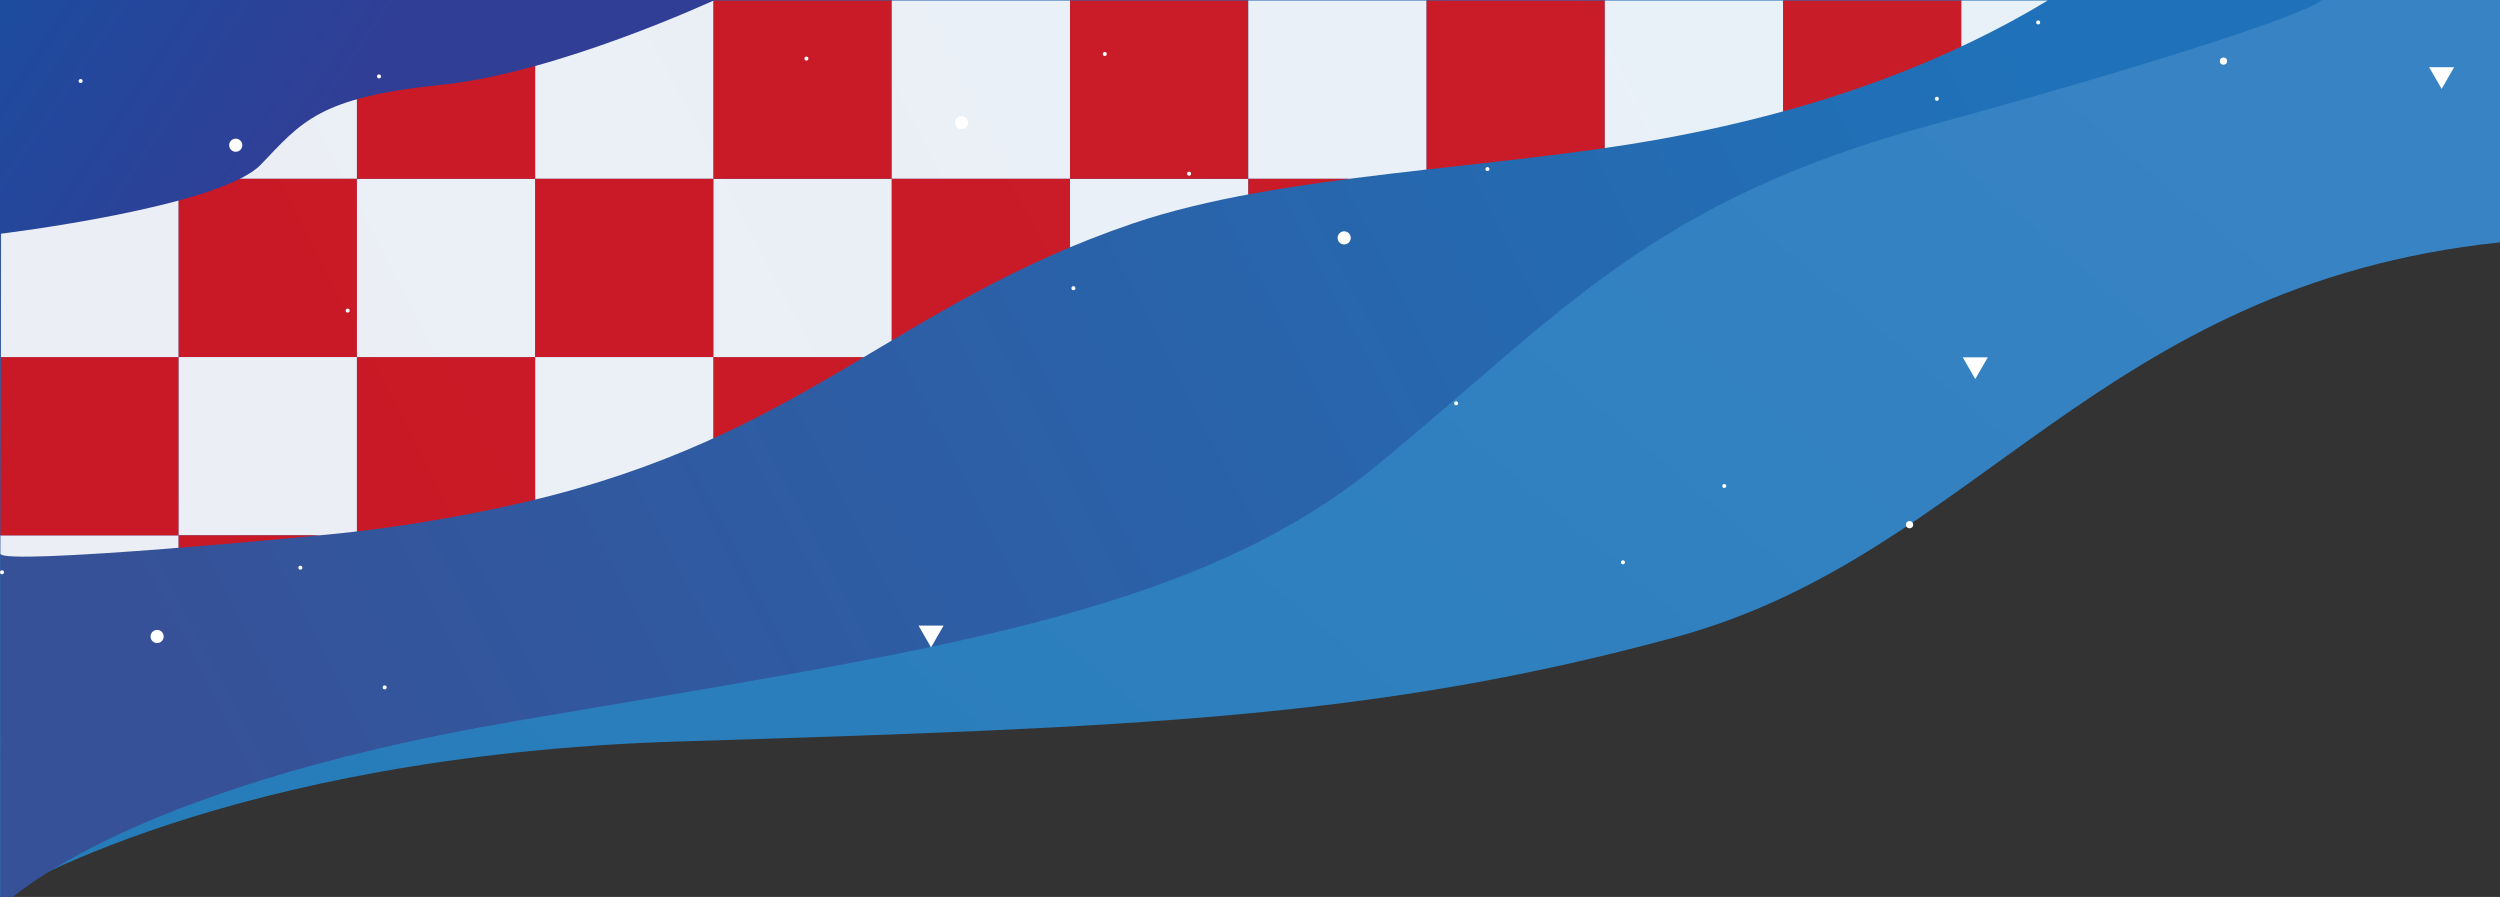
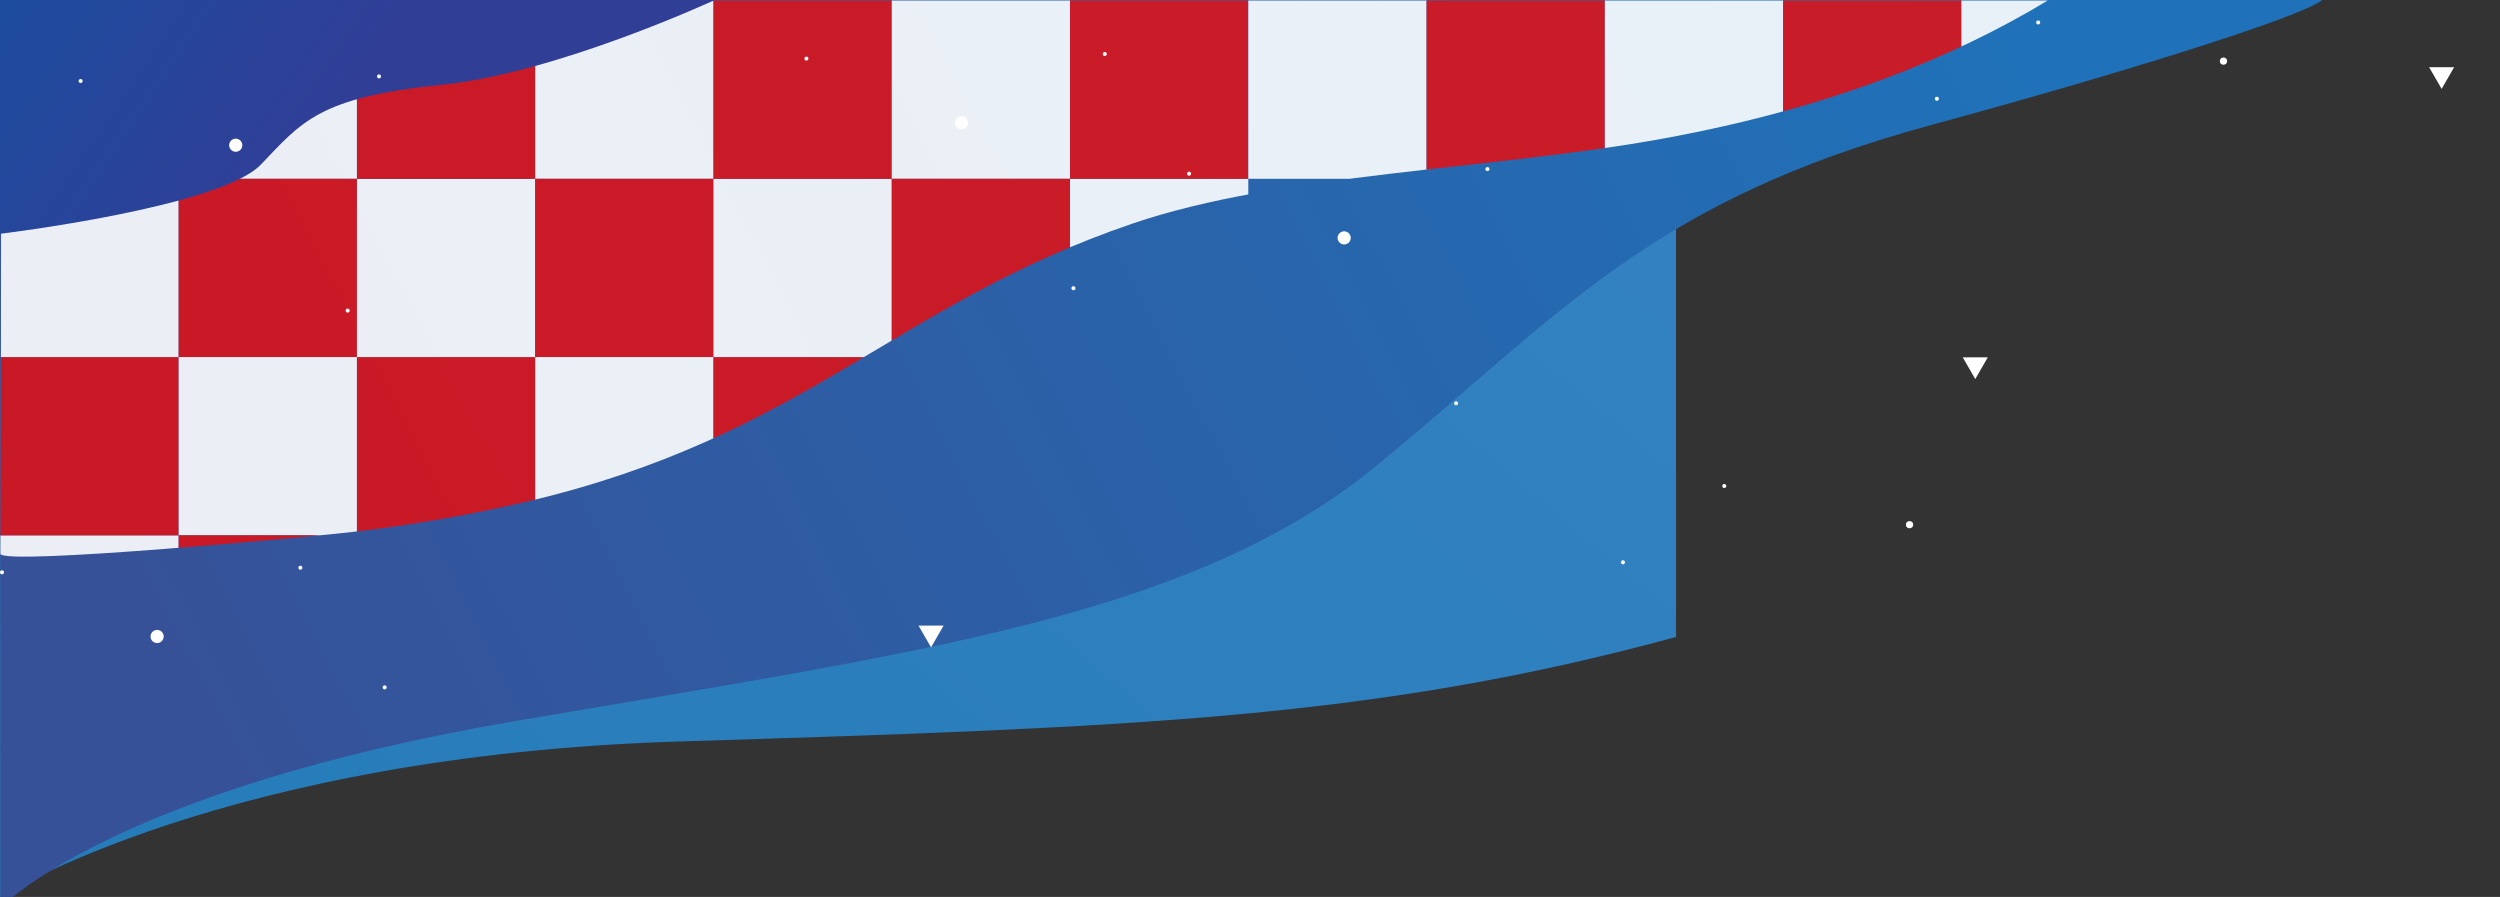
<svg xmlns="http://www.w3.org/2000/svg" viewBox="0 0 1570.29 563.39">
  <rect x="0" y="0" width="1570.29" height="563.39" fill="#333333" stroke="none" />
  <defs>
    <style>.cls-1{fill:none;}.cls-2{fill:url(#linear-gradient);}.cls-3{fill:url(#linear-gradient-2);}.cls-4{opacity:0.9;}.cls-5{clip-path:url(#clip-path);}.cls-6{fill:#fff;}.cls-7{fill:#da131a;}.cls-8{fill:url(#linear-gradient-3);}</style>
    <linearGradient id="linear-gradient" x1="1065.99" y1="-254.39" x2="-1326.91" y2="2561.53" gradientUnits="userSpaceOnUse">
      <stop offset="0" stop-color="#3883c4" />
      <stop offset="1" stop-color="#006fa2" />
    </linearGradient>
    <linearGradient id="linear-gradient-2" x1="1448.02" y1="-280.02" x2="240.98" y2="458.62" gradientTransform="matrix(0.83, 0, 0.01, 1, -80.74, -1.63)" gradientUnits="userSpaceOnUse">
      <stop offset="0" stop-color="#1f72b9" />
      <stop offset="1" stop-color="#365198" />
    </linearGradient>
    <clipPath id="clip-path">
      <path class="cls-1" d="M.5.33C1.11,120.89.25,347.65.25,347.79c.34,7.78,200.91-11.26,219.93-13.51a987.85,987.85,0,0,0,110.33-19.11C505.79,274,561.69,191.36,711.66,140.32c92.72-31.57,226.09-33.71,333.45-53.37,102-18.67,180-49.72,241.09-86.62Z" />
    </clipPath>
    <linearGradient id="linear-gradient-3" x1="-643.34" y1="-306.72" x2="-1094.5" y2="65.3" gradientTransform="matrix(-0.83, 0, 0.01, 1, -691.75, 1.95)" gradientUnits="userSpaceOnUse">
      <stop offset="0" stop-color="#005faa" />
      <stop offset="1" stop-color="#313e96" />
    </linearGradient>
  </defs>
  <g id="Half_Page_Ad_300x600" data-name="Half Page Ad 300x600">
    <g id="Graphic_Elements-4" data-name="Graphic Elements">
-       <path class="cls-2" d="M0,0V563.39s140.38-88.77,426.07-97.64,437.75-14.2,626.67-65.66S1318,179,1570.29,152.21V0Z" />
+       <path class="cls-2" d="M0,0V563.39s140.38-88.77,426.07-97.64,437.75-14.2,626.67-65.66V0Z" />
      <path class="cls-3" d="M0-.19.24,570.32s69-74,323.84-117.5,425-65.25,541.26-160.9,171.77-165.69,348-213.51C1330.16,46.7,1445.74,10.75,1458.9-.19H0Z" />
      <g class="cls-4">
        <g class="cls-5">
          <rect class="cls-6" x="0.25" y="336.26" width="111.98" height="111.98" transform="translate(112.47 784.49) rotate(180)" />
          <rect class="cls-7" x="0.25" y="224.28" width="111.98" height="111.98" transform="translate(112.47 560.54) rotate(180)" />
          <rect class="cls-6" x="0.25" y="112.31" width="111.98" height="111.98" transform="translate(112.47 336.59) rotate(180)" />
          <rect class="cls-7" x="0.25" y="0.33" width="111.98" height="111.98" transform="translate(112.47 112.64) rotate(180)" />
          <rect class="cls-6" x="112.22" y="0.33" width="111.98" height="111.98" />
          <rect class="cls-7" x="112.22" y="112.31" width="111.98" height="111.98" />
          <rect class="cls-6" x="112.22" y="224.28" width="111.98" height="111.98" />
          <rect class="cls-7" x="112.22" y="336.26" width="111.98" height="111.98" />
          <rect class="cls-6" x="224.2" y="336.26" width="111.98" height="111.98" transform="translate(560.38 784.49) rotate(180)" />
          <rect class="cls-7" x="224.2" y="224.28" width="111.98" height="111.98" transform="translate(560.38 560.54) rotate(180)" />
          <rect class="cls-6" x="224.2" y="112.31" width="111.98" height="111.98" transform="translate(560.38 336.59) rotate(180)" />
          <rect class="cls-7" x="224.2" y="0.33" width="111.98" height="111.98" transform="translate(560.38 112.64) rotate(180)" />
          <rect class="cls-6" x="336.18" y="0.33" width="111.98" height="111.98" />
          <rect class="cls-7" x="336.18" y="112.31" width="111.98" height="111.98" />
          <rect class="cls-6" x="336.18" y="224.28" width="111.98" height="111.98" />
          <rect class="cls-7" x="336.18" y="336.26" width="111.98" height="111.98" />
          <rect class="cls-6" x="448.15" y="336.26" width="111.98" height="111.98" transform="translate(1008.28 784.49) rotate(180)" />
          <rect class="cls-7" x="448.15" y="224.28" width="111.98" height="111.98" transform="translate(1008.28 560.54) rotate(180)" />
          <rect class="cls-6" x="448.15" y="112.31" width="111.98" height="111.98" transform="translate(1008.28 336.59) rotate(180)" />
          <rect class="cls-7" x="448.15" y="0.33" width="111.98" height="111.98" transform="translate(1008.28 112.64) rotate(180)" />
          <rect class="cls-6" x="560.13" y="0.33" width="111.98" height="111.98" />
          <rect class="cls-7" x="560.13" y="112.31" width="111.98" height="111.98" />
          <rect class="cls-6" x="560.13" y="224.28" width="111.98" height="111.98" />
          <rect class="cls-7" x="560.13" y="336.26" width="111.98" height="111.98" />
          <rect class="cls-6" x="672.1" y="336.26" width="111.98" height="111.98" transform="translate(1456.18 784.49) rotate(180)" />
          <rect class="cls-7" x="672.1" y="224.28" width="111.98" height="111.98" transform="translate(1456.18 560.54) rotate(180)" />
          <rect class="cls-6" x="672.1" y="112.31" width="111.98" height="111.98" transform="translate(1456.18 336.59) rotate(180)" />
          <rect class="cls-7" x="672.1" y="0.33" width="111.98" height="111.98" transform="translate(1456.18 112.64) rotate(180)" />
          <rect class="cls-6" x="784.08" y="0.33" width="111.98" height="111.98" />
-           <rect class="cls-7" x="784.08" y="112.31" width="111.98" height="111.98" />
          <rect class="cls-6" x="784.08" y="224.28" width="111.98" height="111.98" />
          <rect class="cls-7" x="784.08" y="336.26" width="111.98" height="111.98" />
          <rect class="cls-6" x="896.06" y="336.26" width="111.98" height="111.98" transform="translate(1904.09 784.49) rotate(180)" />
          <rect class="cls-7" x="896.06" y="224.28" width="111.98" height="111.98" transform="translate(1904.09 560.54) rotate(180)" />
          <rect class="cls-6" x="896.06" y="112.31" width="111.98" height="111.98" transform="translate(1904.09 336.59) rotate(180)" />
          <rect class="cls-7" x="896.06" y="0.33" width="111.98" height="111.98" transform="translate(1904.09 112.64) rotate(180)" />
          <rect class="cls-6" x="1008.03" y="0.33" width="111.98" height="111.98" />
          <rect class="cls-7" x="1008.03" y="112.31" width="111.98" height="111.98" />
          <rect class="cls-6" x="1008.03" y="224.28" width="111.98" height="111.98" />
          <rect class="cls-7" x="1008.03" y="336.26" width="111.98" height="111.98" />
          <rect class="cls-6" x="1120.01" y="336.26" width="111.98" height="111.98" transform="translate(2351.99 784.49) rotate(180)" />
          <rect class="cls-7" x="1120.01" y="224.28" width="111.98" height="111.98" transform="translate(2351.99 560.54) rotate(180)" />
          <rect class="cls-6" x="1120.01" y="112.31" width="111.98" height="111.98" transform="translate(2351.99 336.59) rotate(180)" />
          <rect class="cls-7" x="1120.01" y="0.33" width="111.98" height="111.98" transform="translate(2351.99 112.64) rotate(180)" />
          <rect class="cls-6" x="1231.98" y="0.33" width="111.98" height="111.98" />
          <rect class="cls-7" x="1231.98" y="112.31" width="111.98" height="111.98" />
          <rect class="cls-6" x="1231.98" y="224.28" width="111.98" height="111.98" />
          <rect class="cls-7" x="1231.98" y="336.26" width="111.98" height="111.98" />
        </g>
      </g>
      <path class="cls-8" d="M0,146.86s138.15-16.65,163.87-43.51S200.24,61.11,277.3,53.27C350.17,45.87,449.36-.19,449.36-.19H0Z" />
      <polygon class="cls-6" points="1240.69 238.09 1248.57 224.44 1232.82 224.44 1240.69 238.09" />
      <circle class="cls-6" cx="1019.4" cy="353.19" r="1.26" />
      <circle class="cls-6" cx="1083.05" cy="305.26" r="1.26" />
      <circle class="cls-6" cx="1199.42" cy="329.56" r="2.27" />
      <circle class="cls-6" cx="50.65" cy="50.89" r="1.26" />
      <circle class="cls-6" cx="238.06" cy="47.99" r="1.26" />
      <circle class="cls-6" cx="218.37" cy="195.1" r="1.26" />
      <circle class="cls-6" cx="148.07" cy="91.21" r="4.13" />
      <circle class="cls-6" cx="506.52" cy="36.8" r="1.26" />
      <circle class="cls-6" cx="693.93" cy="33.91" r="1.26" />
      <circle class="cls-6" cx="674.24" cy="181.02" r="1.26" />
      <circle class="cls-6" cx="603.95" cy="77.12" r="4.13" />
      <circle class="cls-6" cx="746.87" cy="109.1" r="1.26" />
      <circle class="cls-6" cx="934.28" cy="106.21" r="1.26" />
      <circle class="cls-6" cx="914.59" cy="253.32" r="1.26" />
      <circle class="cls-6" cx="844.29" cy="149.42" r="4.13" />
      <circle class="cls-6" cx="1.26" cy="359.47" r="1.26" />
      <circle class="cls-6" cx="188.67" cy="356.58" r="1.26" />
      <circle class="cls-6" cx="98.69" cy="399.79" r="4.13" />
      <circle class="cls-6" cx="241.61" cy="431.76" r="1.26" />
      <polygon class="cls-6" points="584.81 406.61 592.69 392.97 576.94 392.97 584.81 406.61" />
      <circle class="cls-6" cx="1216.57" cy="62.03" r="1.26" />
      <circle class="cls-6" cx="1280.22" cy="14.1" r="1.26" />
      <circle class="cls-6" cx="1396.6" cy="38.4" r="2.27" />
      <polygon class="cls-6" points="1533.63 55.83 1541.5 42.19 1525.75 42.19 1533.63 55.83" />
    </g>
  </g>
</svg>